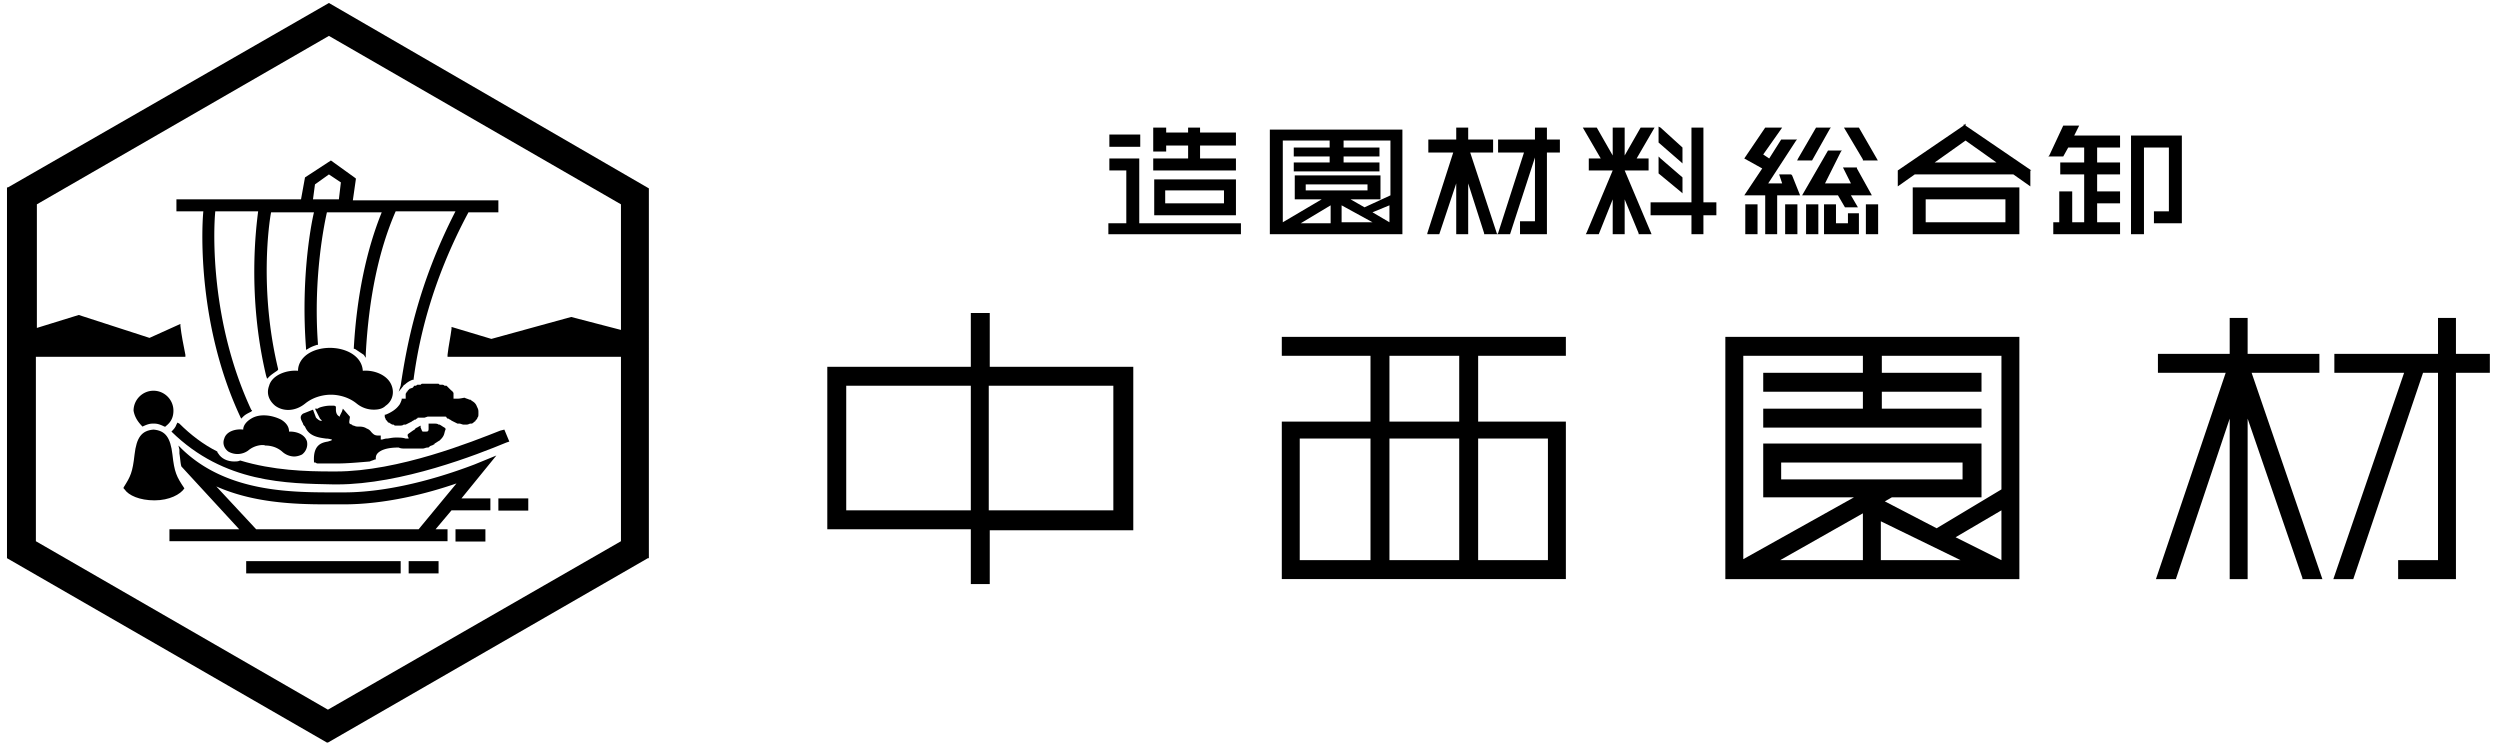
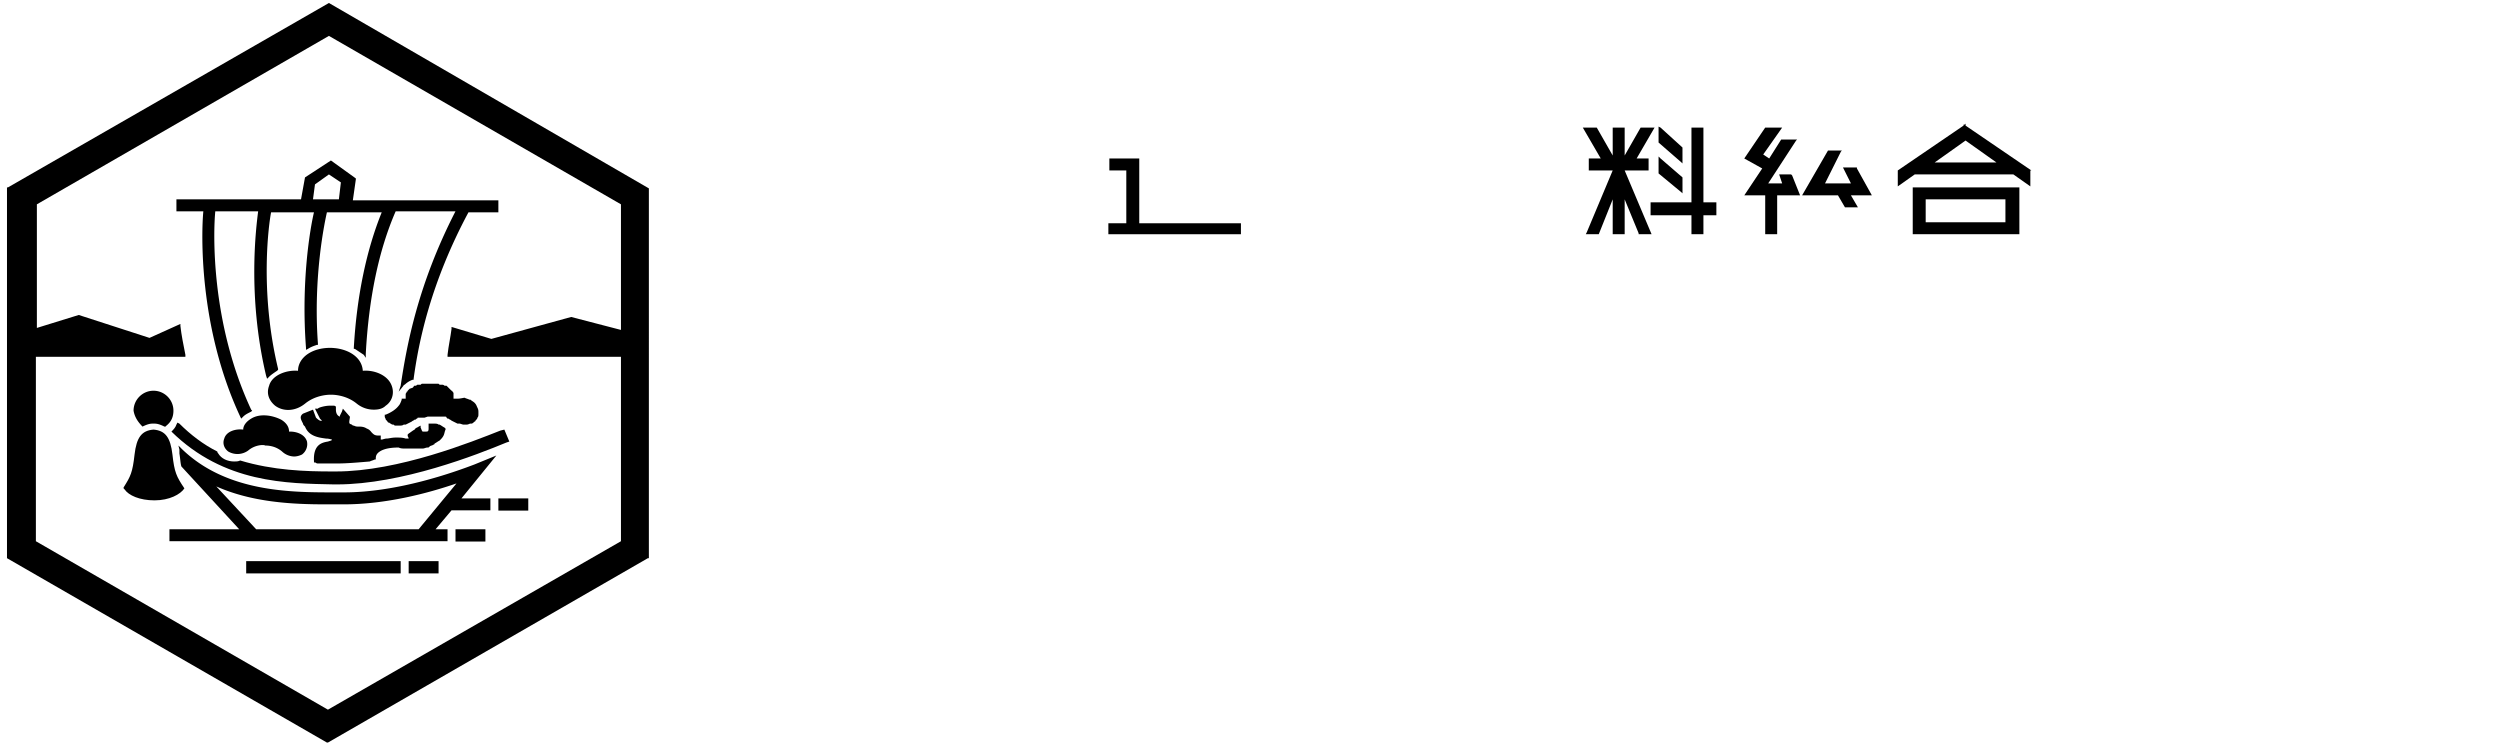
<svg xmlns="http://www.w3.org/2000/svg" width="204" height="61" viewBox="0 0 204 61">
  <g fill="#000" fill-rule="nonzero">
    <path d="M26.84.244L.65 15.291H.57v30.256l26.107 15.046h.082l26.108-15.046h.081V15.372L26.84.244zM2.928 29.117h12.2v-.162c-.163-.814-.325-1.627-.407-2.359v-.163L12.2 27.572l-5.775-1.87-3.416 1.057V16.673L26.84 2.928l23.83 13.745v10.248l-4.066-1.057-6.507 1.79-3.253-.977v.163c-.081.65-.244 1.383-.325 2.115v.162H50.67v15.047L26.759 57.909 2.928 44.164V29.117z" />
    <path d="M20.089 45.791h12.607v1H20.089zM33.347 45.791h2.44v1h-2.44zM20.496 34.16c-.407.244-.65.57-.65.895-.651-.082-1.383.162-1.546.732-.163.406 0 .813.325 1.057a1.489 1.489 0 0 0 1.627-.081c.57-.488 1.301-.488 1.383-.407.162 0 .813 0 1.382.488a1.5 1.5 0 0 0 .976.407c.244 0 .488-.082.651-.163.325-.244.488-.65.407-1.057-.163-.57-.814-.814-1.383-.814h-.081c0-.406-.244-.732-.651-.976-.813-.406-1.79-.488-2.44-.081z" />
    <path d="M13.908 35.136l.081.081c4.311 4.23 9.435 4.23 13.258 4.311h.244c5.286 0 11.468-2.44 13.826-3.416l.244-.081-.406-.976-.326.081c-2.277.895-8.296 3.335-13.42 3.335h-.325c-2.115 0-4.799-.082-7.483-.895-.162.081-.325.081-.488.081-.569 0-1.057-.244-1.301-.65-.081-.082-.081-.163-.081-.163-1.139-.57-2.196-1.383-3.091-2.277l-.163-.082-.081.163c-.081.244-.244.407-.407.57l-.081-.082zM15.047 39.853c-.651-.976-.814-1.301-.976-2.765-.163-1.383-.57-1.952-1.546-2.033-.976.081-1.382.65-1.545 2.033-.163 1.464-.325 1.79-.895 2.684v.081l.082.082c.325.488 1.22.894 2.44.894s2.114-.488 2.44-.976zM40.667 40.667h2.44v1h-2.44zM37.169 43.188h2.44v1h-2.44z" />
    <path d="M36.519 43.188h-.976l1.301-1.545h3.172v-.976h-2.359l2.847-3.498-1.79.732c-1.707.651-6.262 2.278-10.654 2.278h-.488c-3.579 0-9.028.081-12.77-3.579l-.243-.244.081.325v.326c.081.488.081.813.163 1.057l4.717 5.124h-5.693v.976h22.692v-.976zm-18.87-3.497c2.928 1.301 6.182 1.464 8.947 1.464h1.464c3.416 0 6.832-.895 9.19-1.708l-3.09 3.741H20.903l-3.254-3.497zM11.63 34.81c.326-.162.57-.243.814-.243h.163c.244 0 .488.081.813.244h.081l.082-.082c.406-.325.569-.732.569-1.22 0-.894-.732-1.626-1.627-1.626-.894 0-1.626.732-1.626 1.626.081.488.325.895.732 1.302zM36.275 31.476c-.082-.081-.163-.081-.163-.081h-.163c-.081 0-.081 0-.162-.082h-1.302c-.081 0-.081 0-.162.082h-.082-.162c-.082 0-.082.081-.163.081h-.081s-.082 0-.082.081l-.081.082-.244.081-.081.081-.082.082s0 .081-.081.081c0 .081-.081.163-.081.163v.406h-.326v.082c-.081.244-.162.406-.244.488-.244.325-.65.569-1.057.732h-.081v.162c0 .082.081.163.081.244l.081.082c.082.081.082.162.163.162s.081.082.163.082c0 0 .081.081.162.081.082 0 .082 0 .163.081H32.615c.081 0 .244 0 .325-.081h.163l.488-.244c.081-.081.162-.081.244-.163h.081l.081-.081s.082 0 .082-.081H34.648l.244-.082h1.464s.081 0 .081.082l.082.081h.081c.081.081.163.081.244.163l.488.244h.163c.081 0 .244.081.325.081h.244c.163 0 .244-.081.325-.081h.082c.081 0 .162-.082.244-.163 0 0 .081 0 .081-.081.081-.082.163-.163.163-.244.081-.082.081-.163.081-.326v-.081c0-.163 0-.244-.081-.407-.082-.162-.082-.244-.244-.406-.082-.082-.244-.163-.326-.244h-.081c-.163-.082-.244-.082-.407-.163-.406.081-.488.081-.65.081v.082-.082h-.244v-.406c0-.082 0-.082-.082-.163 0 0 0-.081-.081-.081l-.081-.082-.082-.081-.081-.081-.081-.082-.082-.081h-.162zM24.888 32.94c.895-.732 1.952-.732 2.115-.732.162 0 1.22 0 2.114.732a2.193 2.193 0 0 0 1.383.488c.407 0 .732-.081.976-.325.488-.326.732-.976.488-1.627-.325-.895-1.464-1.301-2.359-1.22-.081-1.22-1.382-1.87-2.684-1.87-.65 0-1.301.162-1.789.487-.488.326-.813.814-.813 1.383-.895-.081-2.115.325-2.359 1.22-.244.65 0 1.22.488 1.627.65.488 1.627.488 2.44-.163z" />
    <path d="M19.601 33.997l.082.163.162-.163c.163-.162.326-.244.651-.406l.081-.082-.081-.081c-3.335-7.157-3.09-14.559-2.928-16.185h3.497c-.162 1.301-.894 6.913.651 13.42l.081.244.163-.163c.163-.163.407-.325.65-.488l.082-.081v-.082c-1.545-6.425-.732-11.956-.57-12.769h3.498c-.325 1.383-1.057 5.693-.65 11.061v.163l.162-.081c.244-.163.488-.244.732-.326h.081v-.081c-.406-5.53.57-10.004.732-10.736h4.474c-1.22 3.01-2.034 6.75-2.278 11.061v.082h.082l.732.488.162.244v-.326c.244-4.554 1.058-8.458 2.44-11.63h4.88c-3.09 6.018-3.985 10.98-4.473 14.233l-.163.488.326-.407c.081-.081.081-.162.162-.162a1.77 1.77 0 0 1 .651-.407h.081v-.081c.407-3.01 1.383-7.808 4.474-13.583h2.44v-.976H28.792l.244-1.708v-.081l-2.033-1.464-2.115 1.382-.325 1.79H14.396v.976h2.196c-.163 1.708-.407 9.434 3.01 16.754zm6.1-18.95l1.139-.814.976.651-.163 1.383H25.54l.162-1.22zM36.275 34.892s-.082 0 0 0c-.163-.081-.244-.163-.407-.244h-.081c-.082-.081-.244-.081-.326-.081H34.973v.406c0 .244-.081.244-.244.244h-.081-.081-.082c-.081-.081-.081-.162-.162-.325v-.163l-.163.082c-.081.081-.244.081-.325.244-.163.081-.244.162-.488.325l-.082.081v.082c0 .081.082.162.082.244h-.244c-.244-.082-.488-.082-.732-.082h-.082c-.325 0-.569.082-.732.082-.162 0-.325.081-.406.081h-.082v-.325h-.162c-.326 0-.407-.082-.57-.244-.081-.082-.162-.244-.406-.326-.244-.162-.488-.162-.651-.162-.163 0-.244 0-.407-.082-.081 0-.081 0-.162-.081-.244-.081-.244-.081-.163-.57v-.08l-.57-.651-.08.244-.163.325h.081-.081v.081c-.244-.081-.326-.325-.326-.569v-.244c-.081-.081-.162-.081-.162-.081h-.326c-.406 0-.976.162-.976.244h-.244l.407.813.163.163c-.163.081-.407-.163-.488-.244l-.244-.651-.814.325c-.325.244-.162.488 0 .814 0 .081.082.162.163.244.325.813 1.139.894 1.708.976.244 0 .488.081.488.081 0 .081-.081.081-.325.163-.488.081-1.22.244-1.139 1.626v.082h.081c.082 0 .082.081.244.081h1.546c.813 0 1.708-.081 2.684-.163.162-.081.244-.081.406-.162h.082v-.082c0-.244.081-.406.325-.569.488-.325 1.301-.325 1.545-.325.163.081.326.081.488.081H34.485c.163 0 .244-.081.407-.081.081 0 .081 0 .163-.082.081-.081.244-.081.325-.162 0 0 .081 0 .081-.082.163-.081.244-.162.407-.244.163-.162.244-.244.325-.406.082-.163.082-.326.163-.488v-.082l-.081-.081z" />
    <g>
-       <path d="M79.219 47.661h1.545V43.27h11.712V29.931H80.764v-4.392h-1.545v4.392H67.507v13.257h11.712v4.473zm11.63-16.185v10.167H80.683V31.476h10.166zM69.052 41.724V31.476h10.167v10.167H69.052v.081zM127.775 29.036v-1.545h-23.18v1.545h7.238v5.368h-7.238v12.85h23.18v-12.85h-7.158v-5.368h7.158zm-8.703 6.75v9.923h-5.693v-9.922h5.693zm0-6.75v5.368h-5.693v-5.368h5.693zm-7.239 6.75v9.923h-5.774v-9.922h5.774zm14.478 0v9.923h-5.694v-9.922h5.694zM176.087 30.419h5.53l-5.693 16.836h1.627l4.392-13.095v13.095h1.464V34.16l4.473 13.013v.082h1.627l-5.775-16.836h5.53v-1.546h-5.855v-2.928h-1.464v2.928h-5.856zM192.028 47.255l5.693-16.836h1.22v15.29h-3.253v1.546h4.717V30.419h2.766v-1.546h-2.766v-2.928h-1.464v2.928h-8.458v1.546h5.693l-5.775 16.836zM140.788 47.255h23.993V27.49h-23.993v19.764zm19.195-1.546h-6.507v-3.172l6.507 3.172zm.162-7.97v1.382h-14.802V37.74h14.802zm-6.344 3.172l.57-.326h7.32v-4.392h-17.812v4.392h7.401l-9.028 5.043V29.036h9.76v1.383h-8.133v1.545h8.133v1.383h-8.133v1.545h17.812v-1.545h-8.134v-1.383h8.134v-1.545h-8.134v-1.383h9.76v10.899l-5.286 3.172-4.23-2.196zm-1.789.976v3.822h-6.75l6.75-3.822zm11.305-.244v4.066l-3.741-1.87 3.741-2.196zM122.163 19.113h1.057l2.033-6.262v5.205h-1.22v1.057h2.196v-6.669h1.058v-1.057h-1.058v-.976h-.976v.976h-3.009v1.057h2.115l-2.115 6.588zM116.47 19.113h.975l1.383-4.148v4.148h.976v-4.148l1.301 4.067v.081h1.058l-2.196-6.669h1.87v-1.057h-2.033v-.976h-.976v.976h-2.277v1.057h2.033l-2.115 6.588zM173.89 19.113h1.058v-7.076h2.033v5.206h-1.22v.976h2.278V11.06h-4.148zM172.996 12.037v-.976h-3.741l.406-.813h-1.301l-1.139 2.44-.081.081h1.22l.407-.732h1.301v1.22h-1.952v.976h1.952v3.904h-.976v-2.521h-1.057v2.521h-.488v.976h5.449v-.976h-1.87v-1.545h1.87v-.976h-1.87v-1.383h1.87v-.976h-1.87v-1.22zM114.436 10.573h-10.817v8.54h10.817v-8.54zm-2.44 7.564h-2.521v-1.382l2.521 1.382zm-.407-3.09v.488h-5.042v-.488h5.042zm-3.09-3.01h-2.928v.732h2.928v.488h-2.928v.732h6.994v-.732h-2.928v-.488h2.928v-.732h-2.928v-.569h3.823v4.473l-2.115.976-1.138-.65h2.44v-1.952h-6.995v1.952h2.196l-3.172 1.87v-6.669h3.823v.57zm.081 4.718v1.464h-2.44l2.44-1.464zm4.799 0v1.382l-1.383-.813 1.383-.57zM90.524 10.98h2.52v1h-2.52zM95.16 11.875h1.79v1.057h-2.847v.976h6.75v-.976h-2.928v-1.057h2.928v-1.058h-2.928v-.406h-.976v.406H95.16v-.406h-1.057v1.952h1.057z" />
      <path d="M101.26 18.219h-8.296v-5.287h-2.44v.976h1.383v4.31h-1.464v.895h10.817z" />
-       <path d="M100.853 17.568V14.64h-6.669v2.928h6.67zm-.976-2.033v1.057H95.08v-1.057h4.798zM145.668 16.673h1v2.44h-1zM142.415 16.673h1v2.44h-1zM147.376 16.673h1v2.44h-1zM152.256 16.673h1v2.44h-1zM148.84 16.673v2.44h2.847v-1.708h-.895v.814h-.976v-1.546zM146.725 12.932l-.081.163h1.22l1.464-2.603.081-.081h-1.22zM152.012 13.095h1.22l-1.545-2.684h-1.22l1.545 2.602z" />
      <path d="M150.304 12.281h-1.139l-2.114 3.66h2.928l.569.976h1.057l-.569-.976h1.708l-1.22-2.196v-.081h-1.139l.651 1.301h-2.115l1.302-2.602zM144.041 15.941v3.172h.976v-3.172h1.871l-.65-1.626-.082-.082h-.976l.244.732h-1.139l2.278-3.497.081-.081h-1.301l-.976 1.545-.488-.325 1.545-2.196h-1.383l-1.708 2.521 1.464.813-1.464 2.196zM138.999 19.113v-1.545h1.057v-1.057h-1.057v-6.1h-.976v6.1h-3.335v1.057h3.335v1.545z" />
      <path d="M132.573 19.113v-2.846l1.139 2.765v.081h1.057l-2.196-5.205h1.952v-.976h-.976l1.464-2.521h-1.138l-1.302 2.277v-2.277h-.976v2.277l-1.301-2.277h-1.139l1.464 2.521h-.976v.976h1.952l-2.114 5.043-.082.162h1.058l1.138-2.846v2.846zM137.29 13.339v-1.302l-1.789-1.626-.162-.082v1.302l1.87 1.626zM135.339 14.152l1.87 1.545.082.082v-1.302l-1.79-1.545-.162-.163zM156.079 15.29v3.823h8.702v-3.822h-8.702zm1.057 2.847v-1.87h6.507v1.87h-6.507zM165.757 13.908l-5.368-3.66v-.163l-.081.082h-.081v.081l-5.368 3.66v1.301l1.382-.976h8.052l1.383.976v-1.301h.081zm-2.846-.65h-5.043l2.521-1.79 2.522 1.79z" />
    </g>
  </g>
</svg>